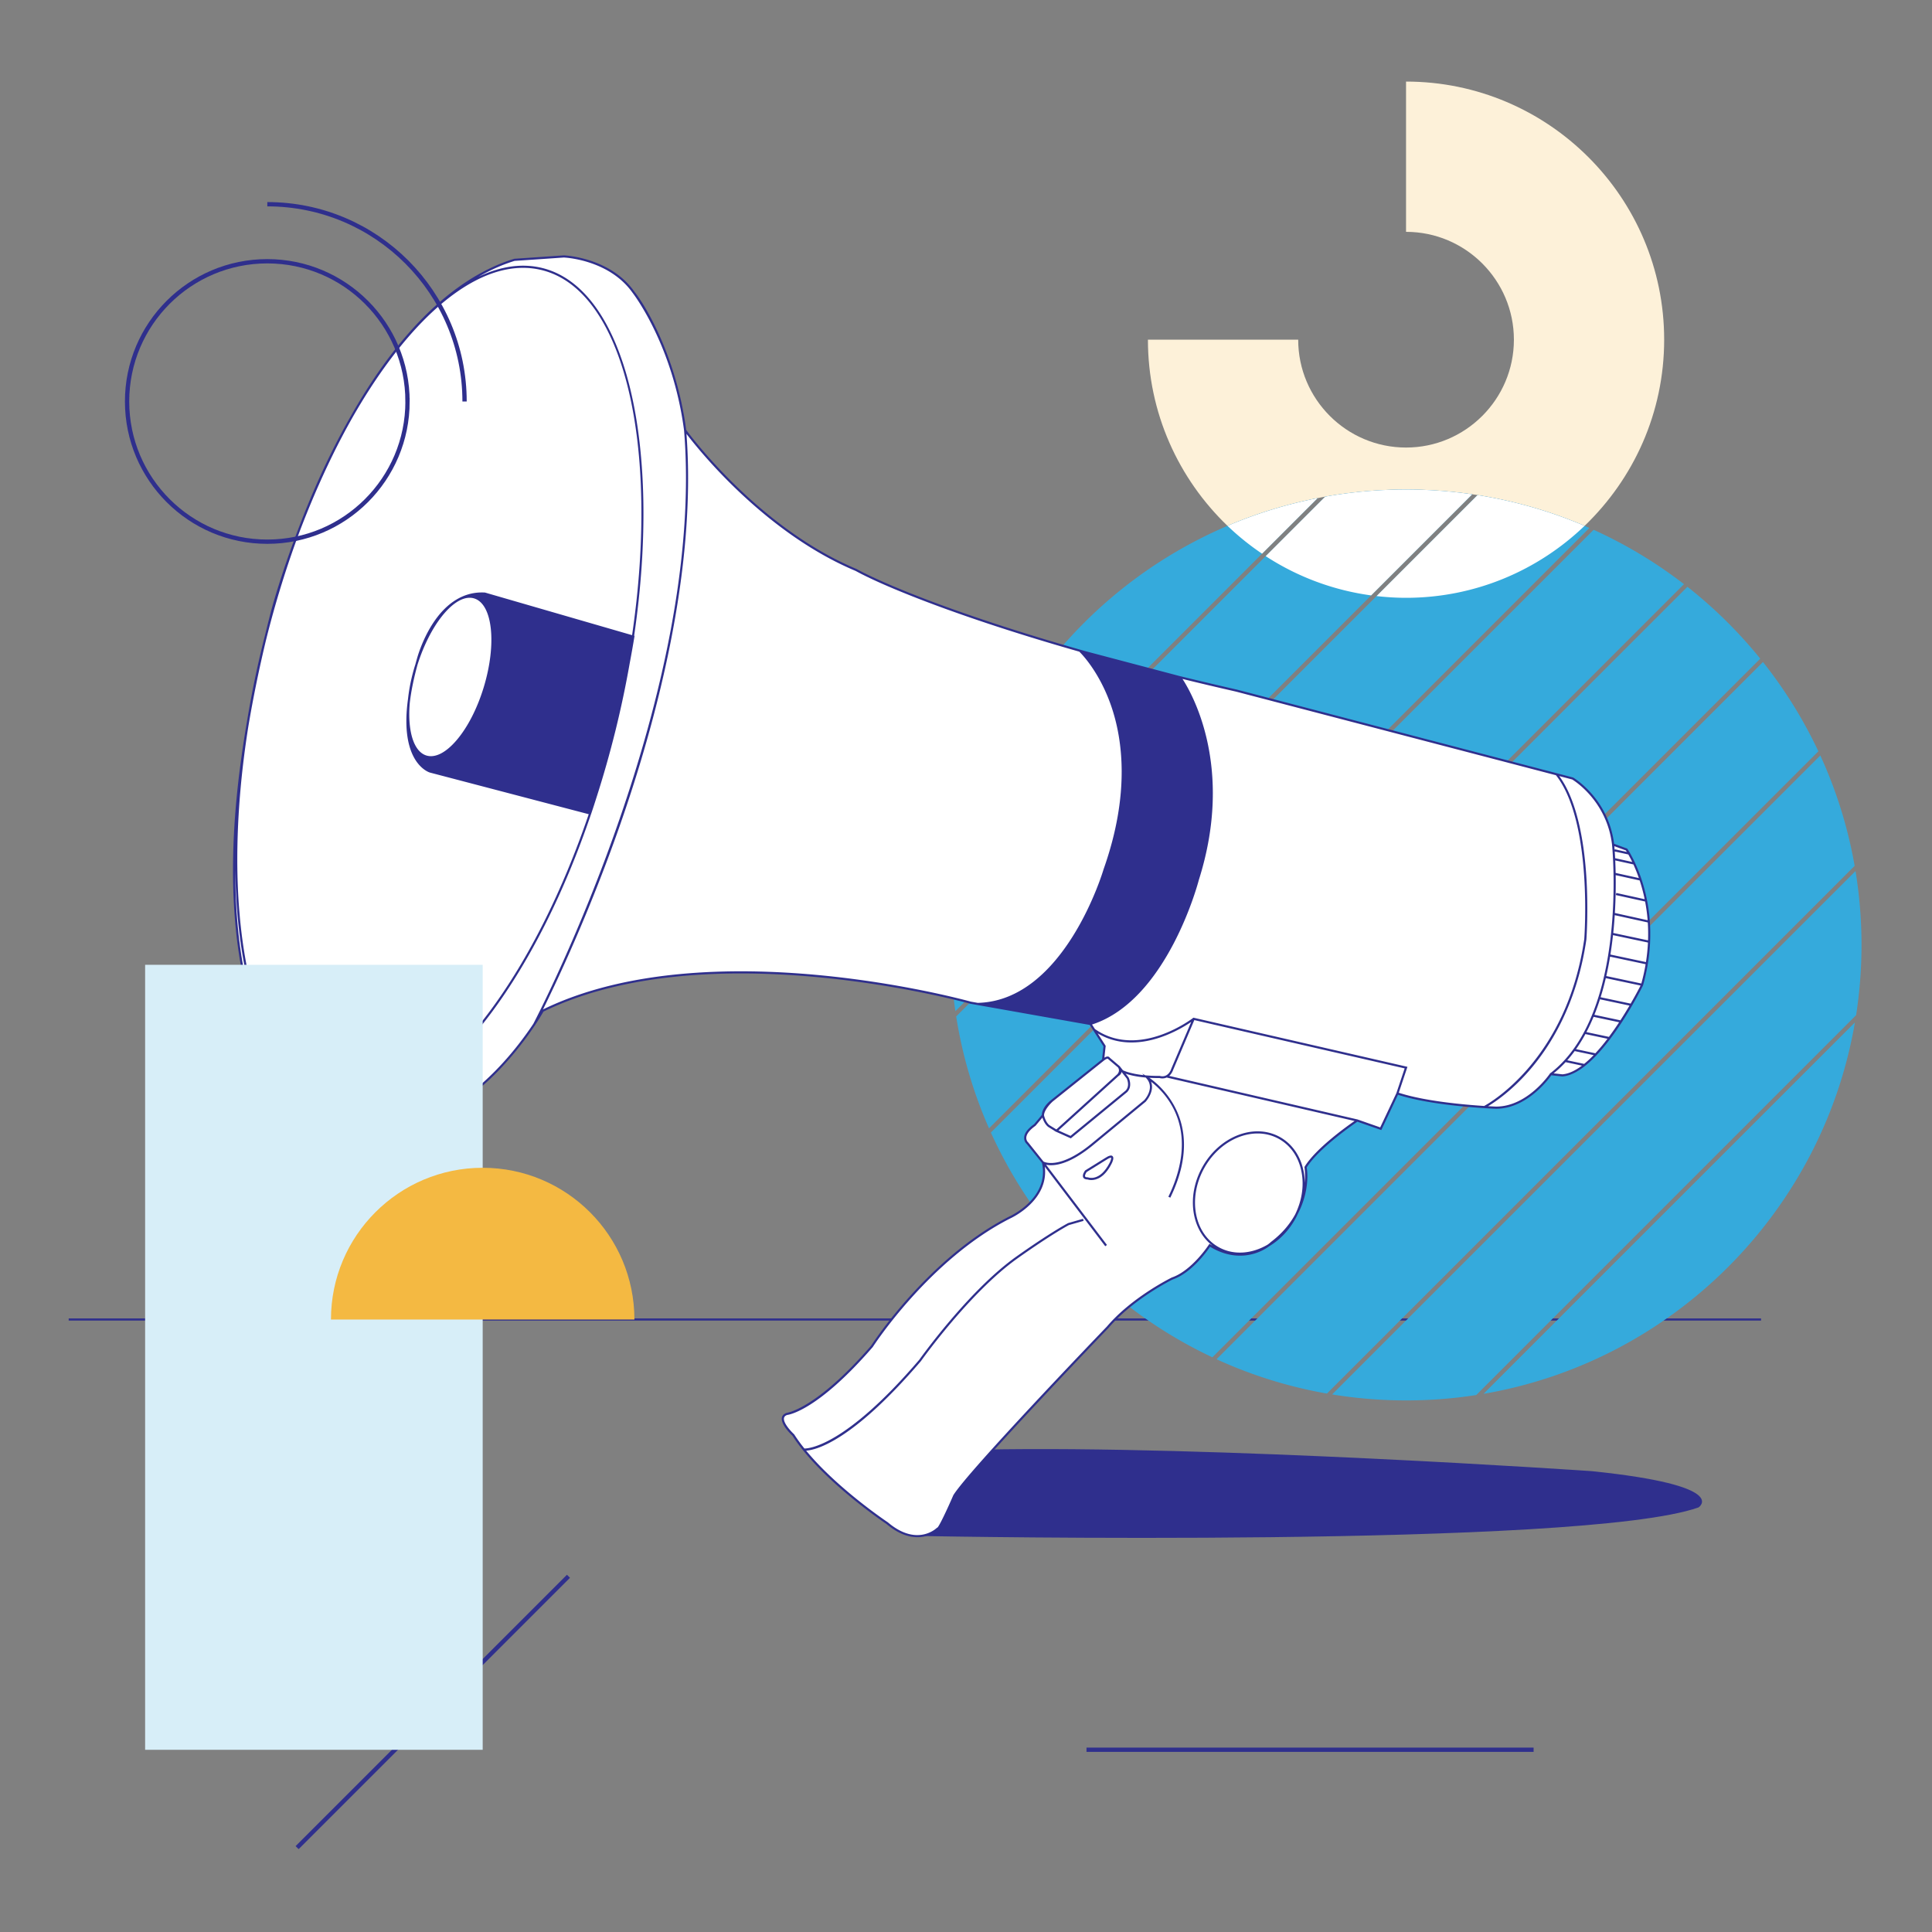
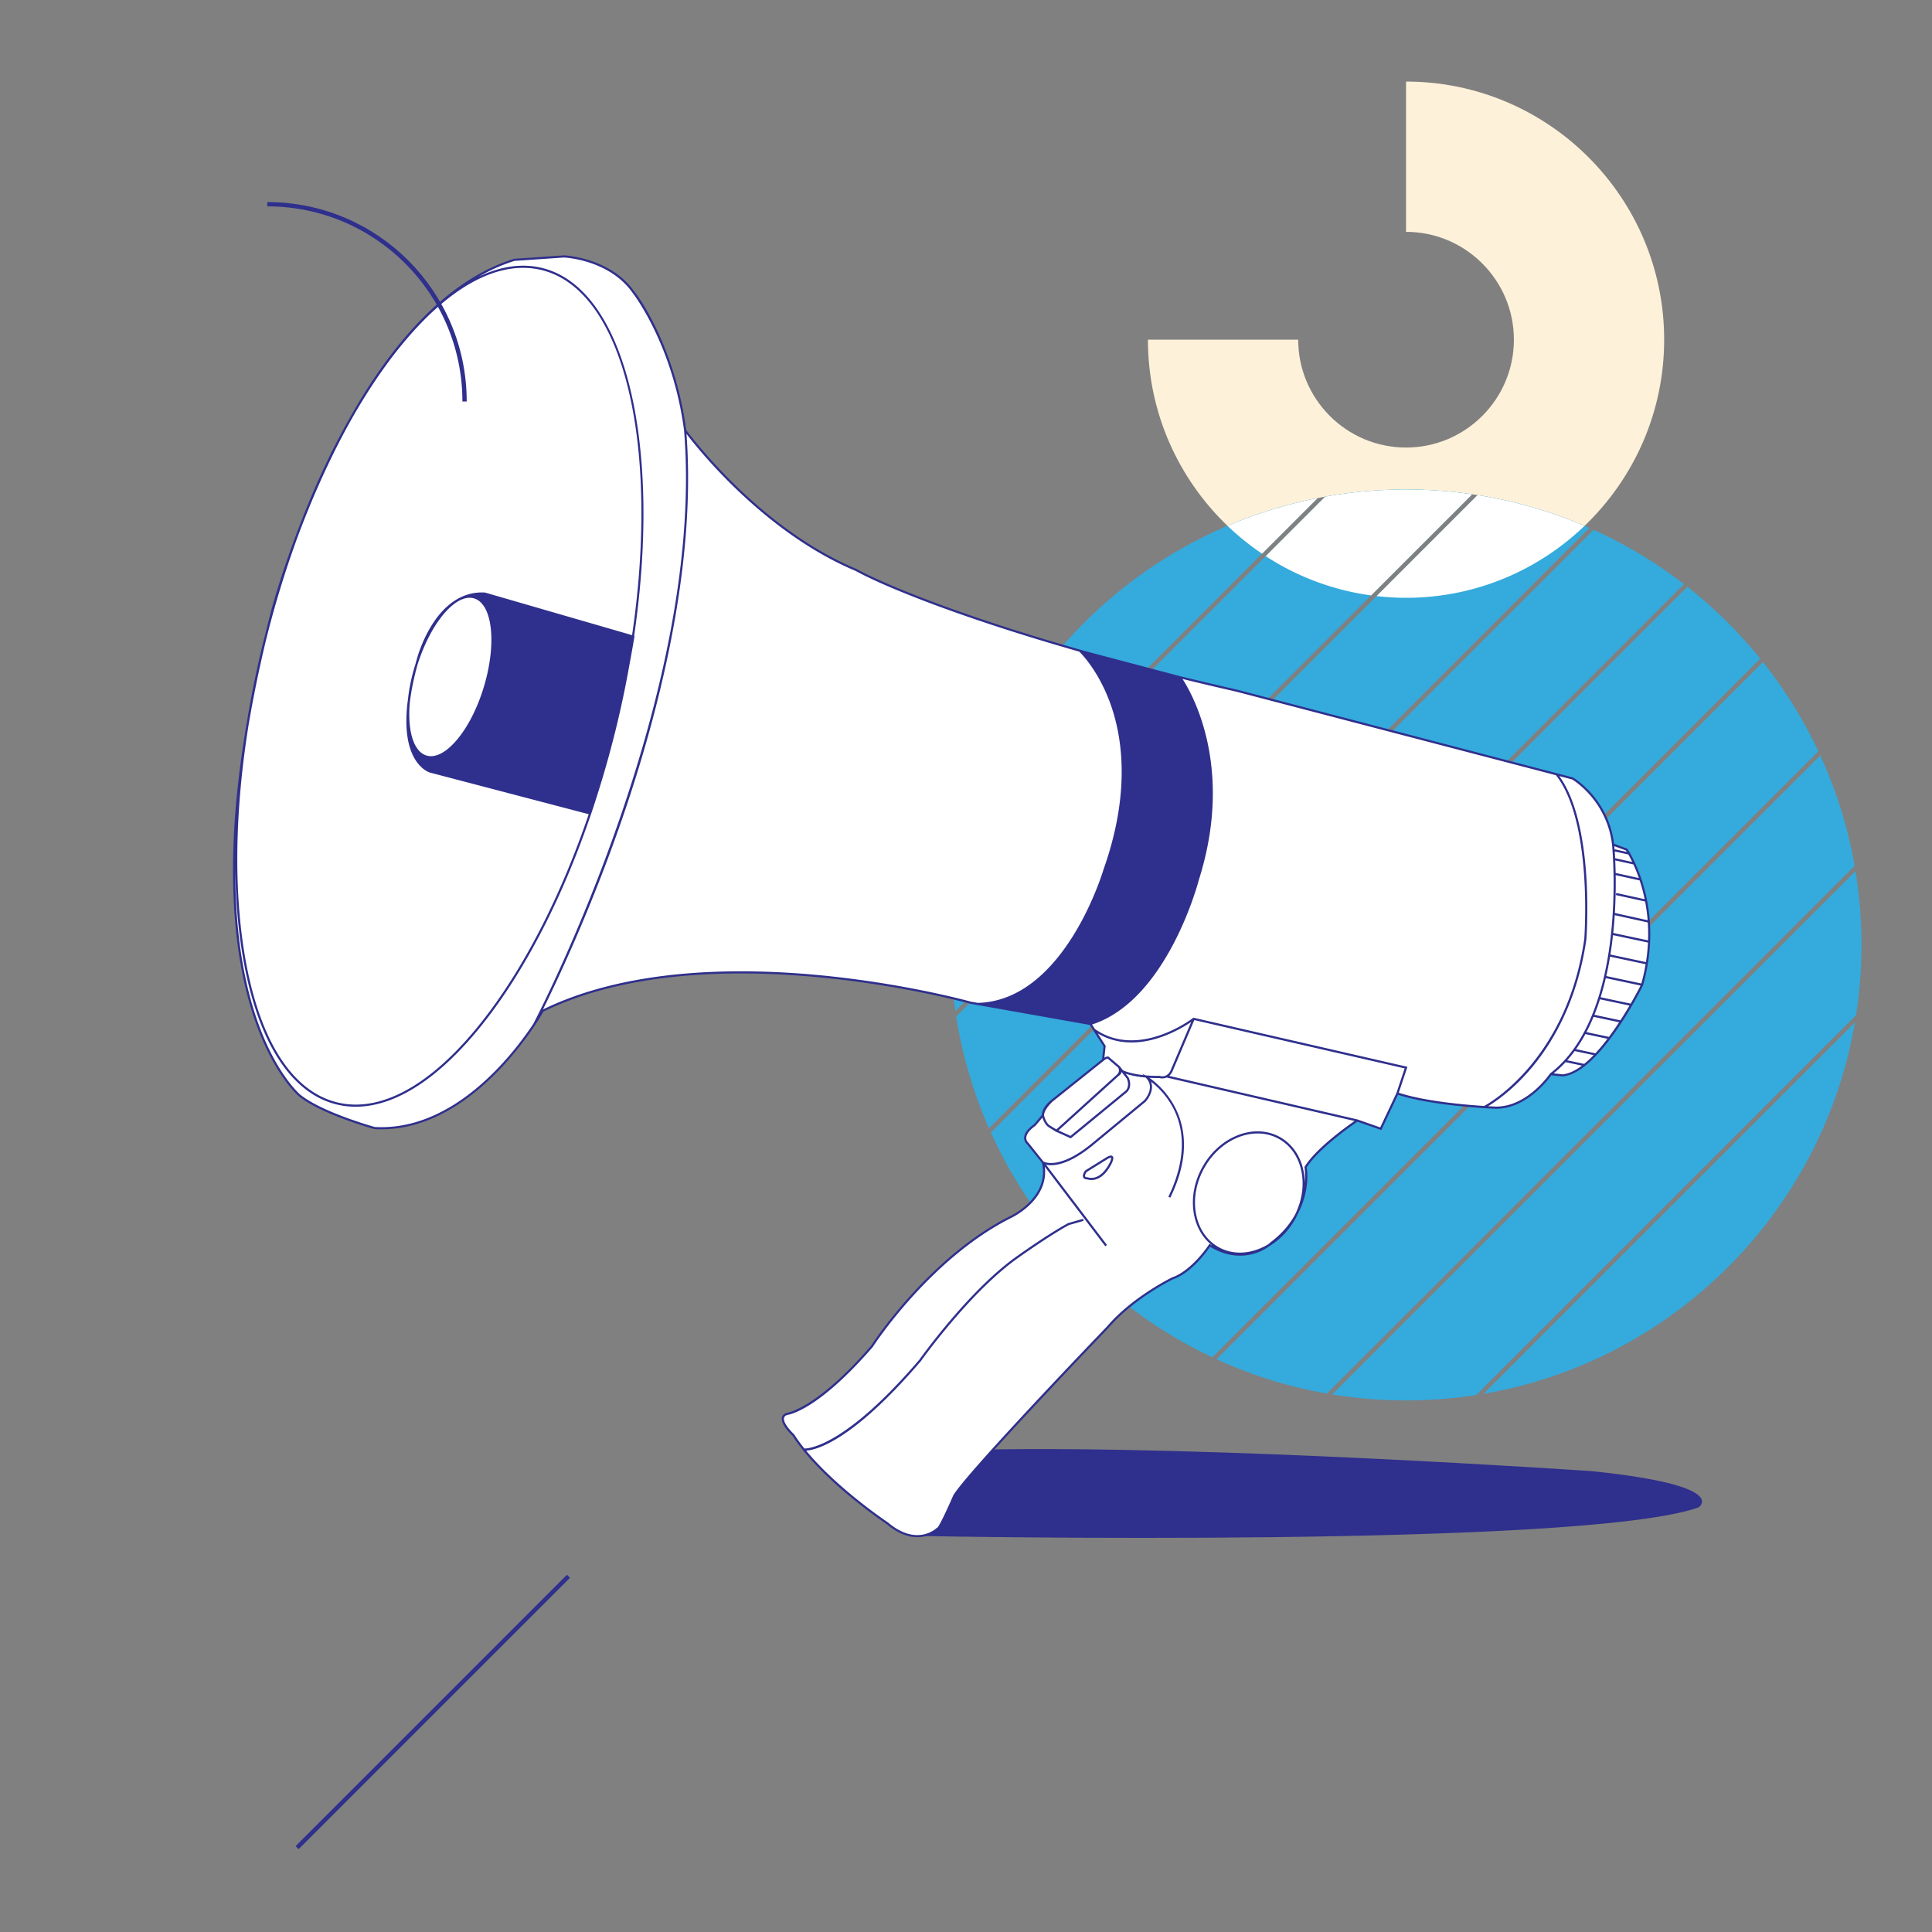
<svg xmlns="http://www.w3.org/2000/svg" width="450" height="450">
  <rect width="100%" height="100%" fill="#808080" stroke="none" />
  <g fill="none" fill-rule="evenodd">
-     <path stroke="#2F2F8D" stroke-width=".5" mask="url(#lptstmnyblyllwb)" d="M394.183.5H-.001" transform="translate(16 306.838)" />
    <path d="M216.474 357.794s152.182 2.887 179.142-6.687c0 0 7.814-5.068-24.847-8.447 0 0-88.678-6.092-142.04-5.016 0 0-27.62.773-25.85 10.215 0 0 2.334 9.767 13.595 9.935" fill="#2F2F8D" />
    <path d="M312.762 137.41c-.653-.165-1.299-.352-1.944-.538.645.186 1.291.373 1.944.538m5.74 1.157c-.565-.085-1.123-.192-1.683-.293.56.101 1.118.208 1.683.293m-2.899-.511c-.614-.124-1.22-.27-1.826-.41.606.14 1.212.287 1.826.41m5.849.884c-.506-.053-1.005-.125-1.507-.188.502.063 1 .136 1.507.187m3 .226c-.412-.021-.82-.062-1.23-.091.41.029.818.07 1.23.09m3.043.078c-.064 0-.128-.004-.192-.005.064.001.128.005.192.005s.127-.004.19-.005c-.063.001-.126.005-.19.005m4.271-.168c-.41.03-.816.07-1.229.091.412-.02.82-.062 1.23-.09m37.313-16.597" fill="#FCE2DB" />
    <path d="M60.121 0v35c13.852 0 25.121 11.27 25.121 25.12 0 13.853-11.269 25.122-25.121 25.122C46.269 85.242 35 73.972 35 60.12H0c0 17.025 7.124 32.408 18.535 43.358 12.771-5.448 26.825-8.465 41.586-8.465s28.815 3.017 41.586 8.465c11.41-10.95 18.535-26.333 18.535-43.358C120.242 26.97 93.272 0 60.121 0" fill="#FDF1D9" mask="url(#lptstmnyblyllwd)" transform="translate(267.374 19)" />
    <path d="M338.172 138.274c-.561.101-1.118.208-1.684.293.566-.085 1.123-.192 1.684-.293m-3.126.478c-.503.063-1.002.136-1.51.187.508-.05 1.007-.125 1.51-.187m6.167-1.107c-.607.142-1.213.287-1.826.411.613-.124 1.219-.269 1.826-.41m2.957-.774" fill="#FCE2DB" />
    <path stroke="#2F2F8D" d="m69.204 430.346 63.202-63.202" />
    <path d="M370.202 122.969a105.31 105.31 0 0 0-26.056-7.65L222.712 236.752a105.285 105.285 0 0 0 7.65 26.056l139.84-139.84zm22.831 13.705L244.068 285.639a106.696 106.696 0 0 0 16.742 16.966l149.188-149.19a106.732 106.732 0 0 0-16.965-16.741m40.549 83.426c0-5.862-.483-11.61-1.397-17.213L310.28 324.788a106.964 106.964 0 0 0 33.565.144l88.48-88.481a106.71 106.71 0 0 0 1.256-16.351m-41.348-84.04a106.037 106.037 0 0 0-21.048-12.66l-140.39 140.39a106.004 106.004 0 0 0 12.658 21.048l148.78-148.779zm-64.738-22.046c-6.428 0-12.722.572-18.834 1.667l-85.586 85.587a106.989 106.989 0 0 0-.548 34.255l120.39-120.39a107 107 0 0 0-15.422-1.12m-20.583 2.003c-42.08 8.273-75.228 41.424-83.502 83.501l83.502-83.501zm38.628 208.636c44.129-7.563 78.943-42.378 86.507-86.506l-86.506 86.506zm77.997-149.654a106.176 106.176 0 0 0-12.908-20.799L261.594 303.235a106.12 106.12 0 0 0 20.798 12.908l141.145-141.145zm8.446 26.676a105.28 105.28 0 0 0-7.997-25.711l-140.63 140.63a105.305 105.305 0 0 0 25.711 7.996l122.916-122.915z" fill="#35AADC" />
    <path d="M369.08 122.478a105.394 105.394 0 0 0-24.934-7.16l-23.518 23.518c2.255.258 4.543.406 6.867.406 16.126 0 30.777-6.394 41.586-16.764M319.37 138.68l23.545-23.545a106.818 106.818 0 0 0-15.42-1.121c-6.43 0-12.723.573-18.836 1.669l-13.855 13.855a59.695 59.695 0 0 0 24.566 9.143m-12.461-22.662a105.345 105.345 0 0 0-21 6.46 60.55 60.55 0 0 0 8.053 6.487l12.947-12.948zm71.942 81.851-3.128-1.154c-1.272-10.712-9.437-15.398-9.437-15.398l-3.726-.974-74.567-19.49c-64.025-14.569-88.579-28.09-88.579-28.09-23.594-9.893-39.833-32.54-39.833-32.54C156.92 79.871 147.503 68 147.503 68c-5.64-7.935-16.178-8.271-16.178-8.271a2711.2 2711.2 0 0 1-11.473.784c-38.282 11.688-56.53 82.088-56.53 82.088-23.033 88.181 6.441 112.541 6.441 112.541 5.233 4.231 17.473 7.599 17.473 7.599 18.502 1.054 32.192-16.563 37.143-24.039v.003l.004-.008c1.32-1.993 2.025-3.272 2.025-3.272 38.952-19.072 99.64-1.883 99.64-1.883l27.928 4.956 3.301 5.158-.35 3.216-11.872 9.483c-2.289 1.784-2.142 3.426-2.142 3.426l-1.872 2.236c-3.744 2.643-1.687 4.291-1.687 4.291l3.581 4.457c1.915 8.545-7.697 12.785-7.697 12.785-19.156 9.706-32.15 30.047-32.15 30.047-13.028 15.05-19.812 15.735-19.812 15.735-2.776.981 1.498 4.907 1.498 4.907a39.063 39.063 0 0 0 2.467 3.397h.001c7.377 9.165 19.422 17.155 19.422 17.155 6.948 5.908 11.697 1.274 11.697 1.274.634-.072 3.916-7.706 3.916-7.706 3.62-5.842 35.724-39.215 35.724-39.215 5.91-6.948 15.068-11.372 15.068-11.372 4.788-1.647 8.704-7.727 8.704-7.727 8.375 5.251 14.434-.596 14.434-.596 9.748-7.342 7.881-17.577 7.881-17.577 2.967-4.828 12.033-10.889 12.033-10.889l5.484 1.918 3.878-8.218c6.147 2.064 15.642 2.884 20.254 3.174 1.667.105 2.701.142 2.701.142 7.59.014 12.781-7.812 12.781-7.812l2.68.292c8.48-.689 18.56-21.036 18.56-21.036 5.318-18.941-3.608-31.573-3.608-31.573" fill="#FFF" />
    <path d="m382.301 229.077-8.166-1.735c.341-1.506.634-3.018.882-4.518l8.28 1.76a45.241 45.241 0 0 1-.996 4.493zm-13.32 18.724-3.938-.837a29.774 29.774 0 0 0 1.731-2.149l4.418.94a25.013 25.013 0 0 1-2.21 2.046zm-7.115 2.205a25.682 25.682 0 0 0 2.793-2.614l3.81.81c-1.526 1.151-3.065 1.908-4.543 2.03l-2.06-.226zm10.949-17.728a64.65 64.65 0 0 0 1.206-4.45l8.103 1.722a92.765 92.765 0 0 1-2.315 4.214l-6.995-1.486zm-1.45 4.091a52.36 52.36 0 0 0 1.35-3.77l-.034.161 6.864 1.458a94.481 94.481 0 0 1-2.124 3.437l-6.056-1.286zm-1.853 4.027a43.866 43.866 0 0 0 1.66-3.557l5.954 1.264a70.13 70.13 0 0 1-2.376 3.406l-5.238-1.113zm-.245.458 5.149 1.094a44.739 44.739 0 0 1-2.824 3.381l-4.502-.957a35.346 35.346 0 0 0 2.177-3.518zm-20.8 16.894h-.02a89.835 89.835 0 0 1-1.853-.092c1.56-.933 5.384-3.482 9.483-8.163 4.899-5.59 11.204-15.448 13.423-30.688.005-.07.522-6.983-.046-15.146-.507-7.31-2.02-17.092-6.276-22.895l3.01.787c.517.311 8.082 5.046 9.288 15.194l.002.014h-.004c.041.39 3.882 39.134-14.315 53.17l-.063-.007-.084.126c-.053.077-5.199 7.7-12.545 7.7zm-26.991 4.843-5.39-1.886-.014.01-43.75-10.116c.375-.319.721-.797.976-1.532l4.882-11.466 48.99 11.247-1.92 5.746-3.774 7.997zm-17.6 9.15-.05.081.016.095c.007.037.245 1.453.055 3.584a14.954 14.954 0 0 0-.25-2.602c-.683-3.61-2.66-6.48-5.567-8.085-5.984-3.299-14.087-.127-18.063 7.078-3.69 6.685-2.543 14.517 2.416 18.253-.175-.1-.35-.2-.527-.312l-.209-.13-.134.206c-.038.061-3.925 6.027-8.603 7.638-.094.045-9.274 4.527-15.137 11.424-1.313 1.363-32.166 33.46-35.775 39.29-1.514 3.518-3.334 7.312-3.715 7.556l-.085.01-.06.06c-.19.181-4.68 4.394-11.385-1.304-.133-.088-11.726-7.829-19.036-16.697 2.162-.139 10.636-2.01 26.762-20.887.11-.158 11.322-15.915 22.334-23.799.072-.052 7.251-5.202 12.1-7.854l3.43-.982-.137-.48-3.48 1.002c-4.929 2.688-12.133 7.856-12.205 7.908-11.082 7.932-22.339 23.757-22.438 23.898-17.267 20.212-25.806 20.702-26.767 20.697a37.772 37.772 0 0 1-2.38-3.285l-.042-.049c-.727-.668-2.565-2.65-2.335-3.773.064-.32.302-.55.724-.706.585-.074 7.32-1.23 19.965-15.845.13-.203 13.181-20.395 32.04-29.953.096-.04 9.013-4.08 8.013-12.052l14.084 18.55.398-.303-14.192-18.692c1.489.331 4.98.292 10.74-4.38l12.46-10.279c.025-.026 2.18-2.358 1.256-4.68a18.827 18.827 0 0 1 5.024 5.887c4.01 7.407 1.678 15.461-.986 20.913l.449.22c8.644-17.693-2.816-26.516-4.89-27.924.67.04 1.4.064 2.191.064h.197c.097.026.34.081.656.081.29 0 .64-.048 1-.206l43.772 10.121c-1.913 1.32-9.026 6.398-11.635 10.643zm-2.208 11.12c-1.19 2.175-2.974 4.404-5.635 6.408a7.5 7.5 0 0 1-.793.641c-3.647 2.134-7.868 2.52-11.34.603-5.744-3.169-7.288-11.415-3.446-18.378 2.818-5.107 7.762-8.128 12.462-8.128 1.712 0 3.39.4 4.921 1.245 2.776 1.53 4.663 4.28 5.319 7.74.61 3.218.072 6.69-1.488 9.87zm-62.626-17.87c.03-.844.772-1.802 2.144-2.769l1.61-1.915c.18.582.576 1.563 1.341 2.173l1.526.94-.036.031.331.148.15.092.018-.016 3.287 1.473 13.09-10.749c1.365-1.346.43-3.319.36-3.447l-.685-.872c.864.3 2.375.698 4.678.898l.206.234c1.992 2.271-.479 4.955-.562 5.046l-12.435 10.256c-7.464 6.055-10.963 4.06-10.998 4.04l-.026-.018-3.53-4.423a1.435 1.435 0 0 1-.47-1.122zm16.382-9.739 5.129-4.646c.125-.072.536-.34.66-.845.007-.03.004-.06.01-.09l1.22 1.545c.007.017.822 1.73-.274 2.812l-12.833 10.538-2.805-1.258 8.893-8.056zm-9.375 7.816-1.625-.996c-.873-.699-1.213-2.093-1.262-2.31.096-1.486 2.036-3.203 2.048-3.212l11.872-9.483c.61-.486.863-.482.969-.478l.022.067 2.335 1.983c.564.847-.146 1.553-.17 1.578l-13.524 12.25-.665.601zm9.626-22.379c4.146 2.484 9.21 2.798 14.736.887 3.245-1.12 5.841-2.732 7.044-3.55l-4.625 10.862c-.796 2.305-2.558 1.752-2.633 1.726l-.082-.013-.225.001c-1.188 0-2.231-.055-3.15-.14l-.696-.408.325.37c-3.067-.33-4.564-1.012-4.815-1.137l-.744-.948-.007.006c-.011-.015-.017-.028-.028-.042l-2.285-1.949a.546.546 0 0 0-.315-.24c-.25-.075-.56.007-.94.236l.3-2.754-1.86-2.907zm-129.2-5.572c3.363-6.81 10.722-22.453 17.666-42.179 8.547-24.28 18.167-59.837 15.749-91.883 2.935 3.854 18.329 23.092 39.404 31.927 6.195 3.412 23.54 10.66 52.09 18.802.142.132 4.507 4.292 7.375 12.491 2.678 7.655 4.555 20.49-1.714 38.186-.089.306-9.073 30.642-29.31 31.128l-1.62-.287c-.607-.173-61.043-16.947-99.64 1.815zM87.303 262.5c-.123-.033-12.251-3.402-17.38-7.549-.073-.06-7.38-6.269-11.791-23.134-2.389-9.13-3.343-19.057-3.328-29.159.104 6.632.603 12.952 1.532 18.825 3.215 20.355 11.05 33.055 22.06 35.762 1.456.357 2.944.535 4.457.535 9.936 0 21.008-7.637 31.67-21.99 9.029-12.158 16.974-28.079 23.089-46.02l.077-.217.138-.403c.058-.173.118-.345.174-.518.19-.567.46-1.39.793-2.445a238.211 238.211 0 0 0 4.62-16.256 235.827 235.827 0 0 0 3.257-15.443c.377-2 .743-4.054 1.091-6.16l.036-.22-.094-.027c6.505-44.374-1.894-80.86-21.412-85.659-4.674-1.148-9.677-.428-14.826 2.04 3.043-1.745 5.872-2.925 8.403-3.699 0 0 6.963-.46 11.448-.783.103.003 10.48.426 15.992 8.176.094.118 9.401 12.058 12.024 32.1 4.965 60.412-33.264 134.673-35.105 138.2-4.894 7.37-18.617 25.072-36.925 24.044zm25.666-124.483c-4.76-.298-9 2.26-12.277 7.397-2.458 3.852-3.528 7.85-3.536 7.882-.152.511-.285 1.001-.419 1.493-.04.13-.085.252-.124.381-.797 2.626-1.317 5.198-1.576 7.6-2.05 14.783 4.728 17.062 5.078 17.17l37.011 9.703c-6.095 17.878-14.011 33.74-23.005 45.848-12.16 16.371-24.803 23.925-35.606 21.268-10.801-2.656-18.502-15.21-21.685-35.354-2.383-15.082-2.01-33.057.977-51.979 1.19-7.16 2.64-14.042 4.166-20.404 2.206-8.84 4.864-17.367 7.891-25.419 2.038-5.343 4.567-11.384 7.595-17.56a166.815 166.815 0 0 1 4.704-8.916c2.672-4.67 5.48-9.013 8.404-12.95 10.565-14.223 21.495-21.79 31.264-21.79 1.475 0 2.924.172 4.343.521 19.267 4.737 27.516 40.946 21.052 85.033l-34.257-9.924zm-15.74 16.87c2.85-9.067 8.046-15.656 12.157-15.656.36 0 .712.05 1.052.154 4.297 1.304 5.302 10.573 2.24 20.662-1.493 4.92-3.724 9.288-6.282 12.302-2.511 2.96-5.023 4.243-7.066 3.627-3.04-.922-4.422-5.836-3.892-12.199.287-2.526.852-5.47 1.791-8.89zm265.182 25.677c4.467 5.625 6.026 15.672 6.544 23.124.567 8.128.052 15.01.048 15.062-4.091 28.076-22.142 38.223-23.315 38.852-4.575-.293-13.823-1.102-19.887-3.08l2.019-6.037-49.733-11.418-.114-.026-.095.072c-.03.026-3.23 2.474-7.642 3.996-4.034 1.393-9.947 2.272-15.21-1.434l-.669-1.045c17.585-5.7 24.804-33.39 24.87-33.658 8.346-26.329-1.696-43.623-3.802-46.832 4.017.986 8.178 1.973 12.503 2.958l74.483 19.466zm16.505 17.87-2.79-.616-.046.205a47.982 47.982 0 0 0-.072-.934l2.682.99c.045.065.123.187.226.355zm-2.721 1.457c-.031-.6-.063-1.124-.092-1.566l3.163.698c.255.444.568 1.03.916 1.747l-3.988-.879zm.12 3.434a119.342 119.342 0 0 0-.096-2.916l4.23.933c.411.895.85 1.955 1.275 3.176l-5.409-1.193zm6.863 6.655c.259 1.358.466 2.81.589 4.36l-7.635-1.686c.197-3.304.231-6.317.192-8.815l5.584 1.232c.43 1.302.835 2.762 1.166 4.375l-6.61-1.459-.106.488 6.82 1.505zm-7.423 7.328c.149-1.418.262-2.805.348-4.148l7.697 1.697c.087 1.328.113 2.721.061 4.173l-8.106-1.722zm-.055.5 8.142 1.73a42.775 42.775 0 0 1-.467 4.553l-8.28-1.759a92.25 92.25 0 0 0 .604-4.525zm5.115-16.86.007-.036-.026-.006a29.38 29.38 0 0 0-1.151-2.227l.017-.08-.075-.017a14.39 14.39 0 0 0-.531-.856l-.046-.063-3.058-1.128c-1.332-10.606-9.46-15.387-9.543-15.434l-78.361-20.49a766.8 766.8 0 0 1-13.355-3.164l-22.005-5.812c-29.194-8.26-46.892-15.643-53.176-19.1-22.724-9.528-38.815-31.204-39.69-32.405-2.124-16.122-8.855-28.165-12.114-32.274-5.648-7.945-16.268-8.372-16.401-8.375-4.508.323-11.471.784-11.527.793-9.846 3.006-24.01 11.89-38.014 36.543-4.566 7.97-8.72 16.92-12.347 26.552-4.197 11.002-6.307 19.052-6.338 19.17a339.988 339.988 0 0 0-1.394 5.588c-.136.537-.28 1.07-.412 1.61a237.47 237.47 0 0 0-3.748 18.325c-1.791 10.394-2.87 20.211-3.165 29.318-.422 13.015.69 24.665 3.301 34.624 4.459 16.994 11.868 23.27 11.944 23.334 5.213 4.215 17.44 7.61 17.615 7.653.532.03 1.059.045 1.584.045 17.722 0 30.922-16.933 35.782-24.219l.013.006.055-.107a53.619 53.619 0 0 0 1.931-3.1c38.421-18.753 98.787-2.003 99.416-1.827l1.677.298 26.145 4.64 3.195 4.991-.33 3.024-3.93 3.14-7.87 6.285-.03.028c-2.015 1.591-2.194 3.085-2.2 3.498l-1.79 2.14c-1.513 1.074-2.298 2.135-2.33 3.152-.028.944.612 1.481.619 1.481l3.544 4.411c1.793 8.206-7.471 12.403-7.578 12.451-18.996 9.625-32.118 29.931-32.226 30.105-12.775 14.76-19.582 15.643-19.65 15.65l-.056.014c-.61.215-.972.581-1.075 1.085-.319 1.565 2.08 3.866 2.463 4.22 6.679 10.407 21.794 20.497 21.922 20.58 2.687 2.285 5.162 3.055 7.2 3.055 2.234 0 3.944-.925 4.832-1.79.756-.568 2.548-4.48 3.954-7.756 3.565-5.752 35.372-38.84 35.703-39.184 5.804-6.827 14.894-11.264 14.957-11.297 4.375-1.505 7.957-6.528 8.699-7.624 5.988 3.638 11.22 1.786 13.746-.1 2.42-1.439 4.584-3.62 6.127-6.414.202-.365.382-.738.556-1.112 2.247-4.27 2.474-8.5 2.075-10.836 2.782-4.438 10.802-9.98 11.805-10.663l5.579 1.952 3.879-8.223c8.34 2.73 22.67 3.254 22.823 3.26h.022c7.088-.002 12.16-6.78 12.88-7.798l2.579.277c8.524-.692 18.35-20.339 18.78-21.218 3.74-13.317.416-23.619-1.884-28.563z" fill="#2F2F8D" />
    <path d="M258.436 270.873c-2.234 4.345-4.86 3.413-4.97 3.372l-.046-.017h-.046c-.2-.005-.54-.024-.627-.199-.126-.251.168-.784.351-1.039l4.426-2.747c1.037-.697 1.27-.592 1.274-.593.077.101-.066.667-.362 1.223m-1.184-1.051-4.459 2.768-.067.061c-.075.1-.732.99-.428 1.601.156.31.503.471 1.034.476.12.04.437.129.884.129 1.11 0 3.014-.547 4.663-3.752.223-.417.693-1.428.255-1.824-.315-.283-.898-.118-1.882.541" fill="#2F2F8D" />
-     <path d="M94.92 93.512c0-18.038-14.622-32.661-32.66-32.661-18.038 0-32.661 14.623-32.661 32.66 0 18.039 14.623 32.66 32.66 32.66 18.039 0 32.662-14.621 32.662-32.66z" stroke="#2F2F8D" />
-     <path d="M108.205 93.512c0-25.375-20.57-45.945-45.945-45.945m294.946 359.986H253.069" stroke="#2F2F8D" />
-     <path fill="#D7EEF8" style="mix-blend-mode:multiply" d="M33.802 407.563h78.625V224.72H33.802z" />
-     <path d="M147.767 307.338c0-19.518-15.822-35.34-35.34-35.34-19.517 0-35.339 15.822-35.339 35.34" fill="#F4B942" />
+     <path d="M108.205 93.512c0-25.375-20.57-45.945-45.945-45.945m294.946 359.986" stroke="#2F2F8D" />
  </g>
</svg>